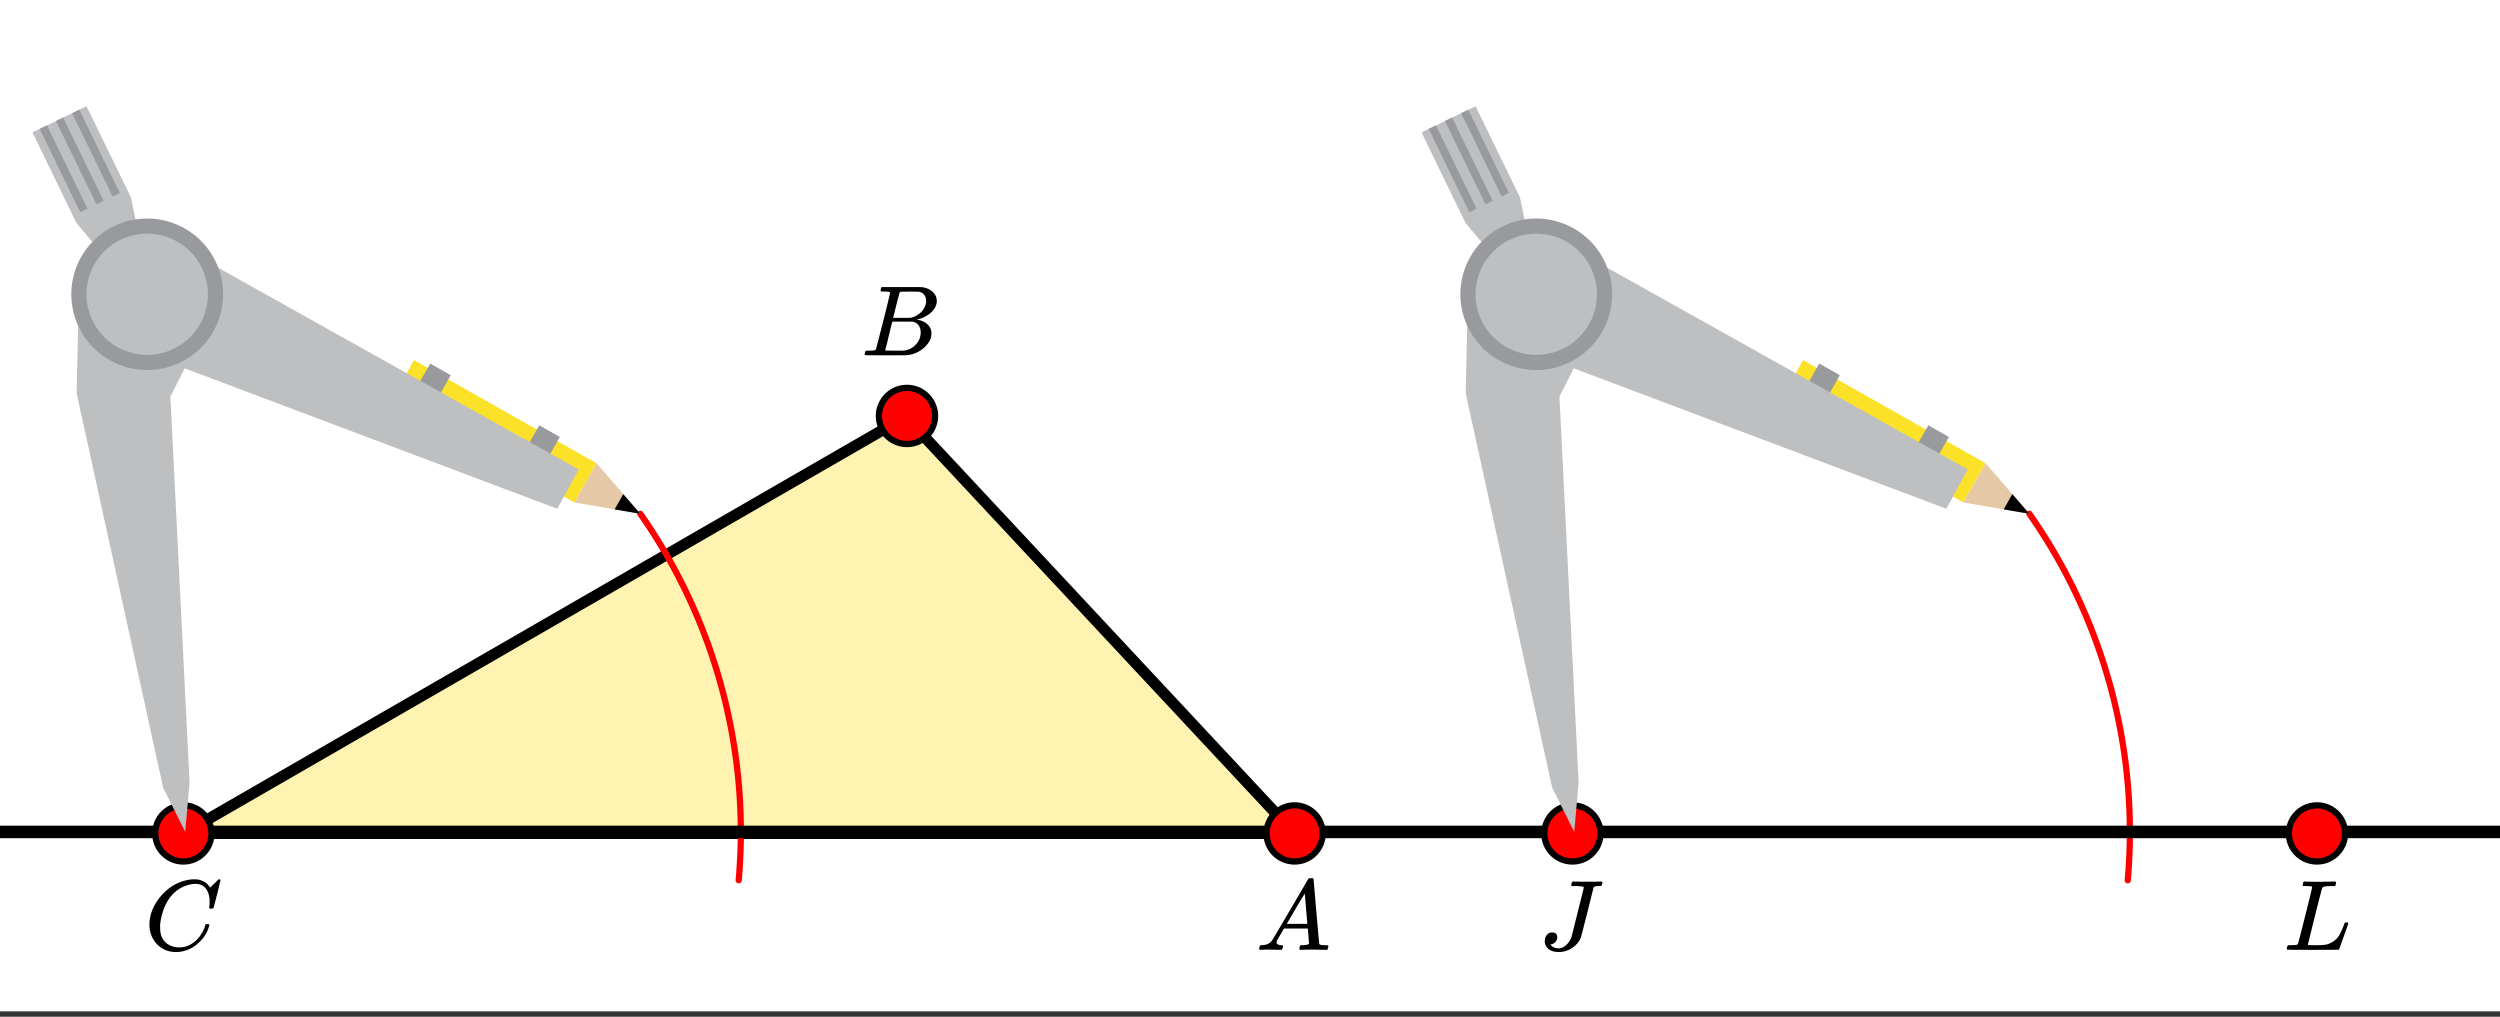
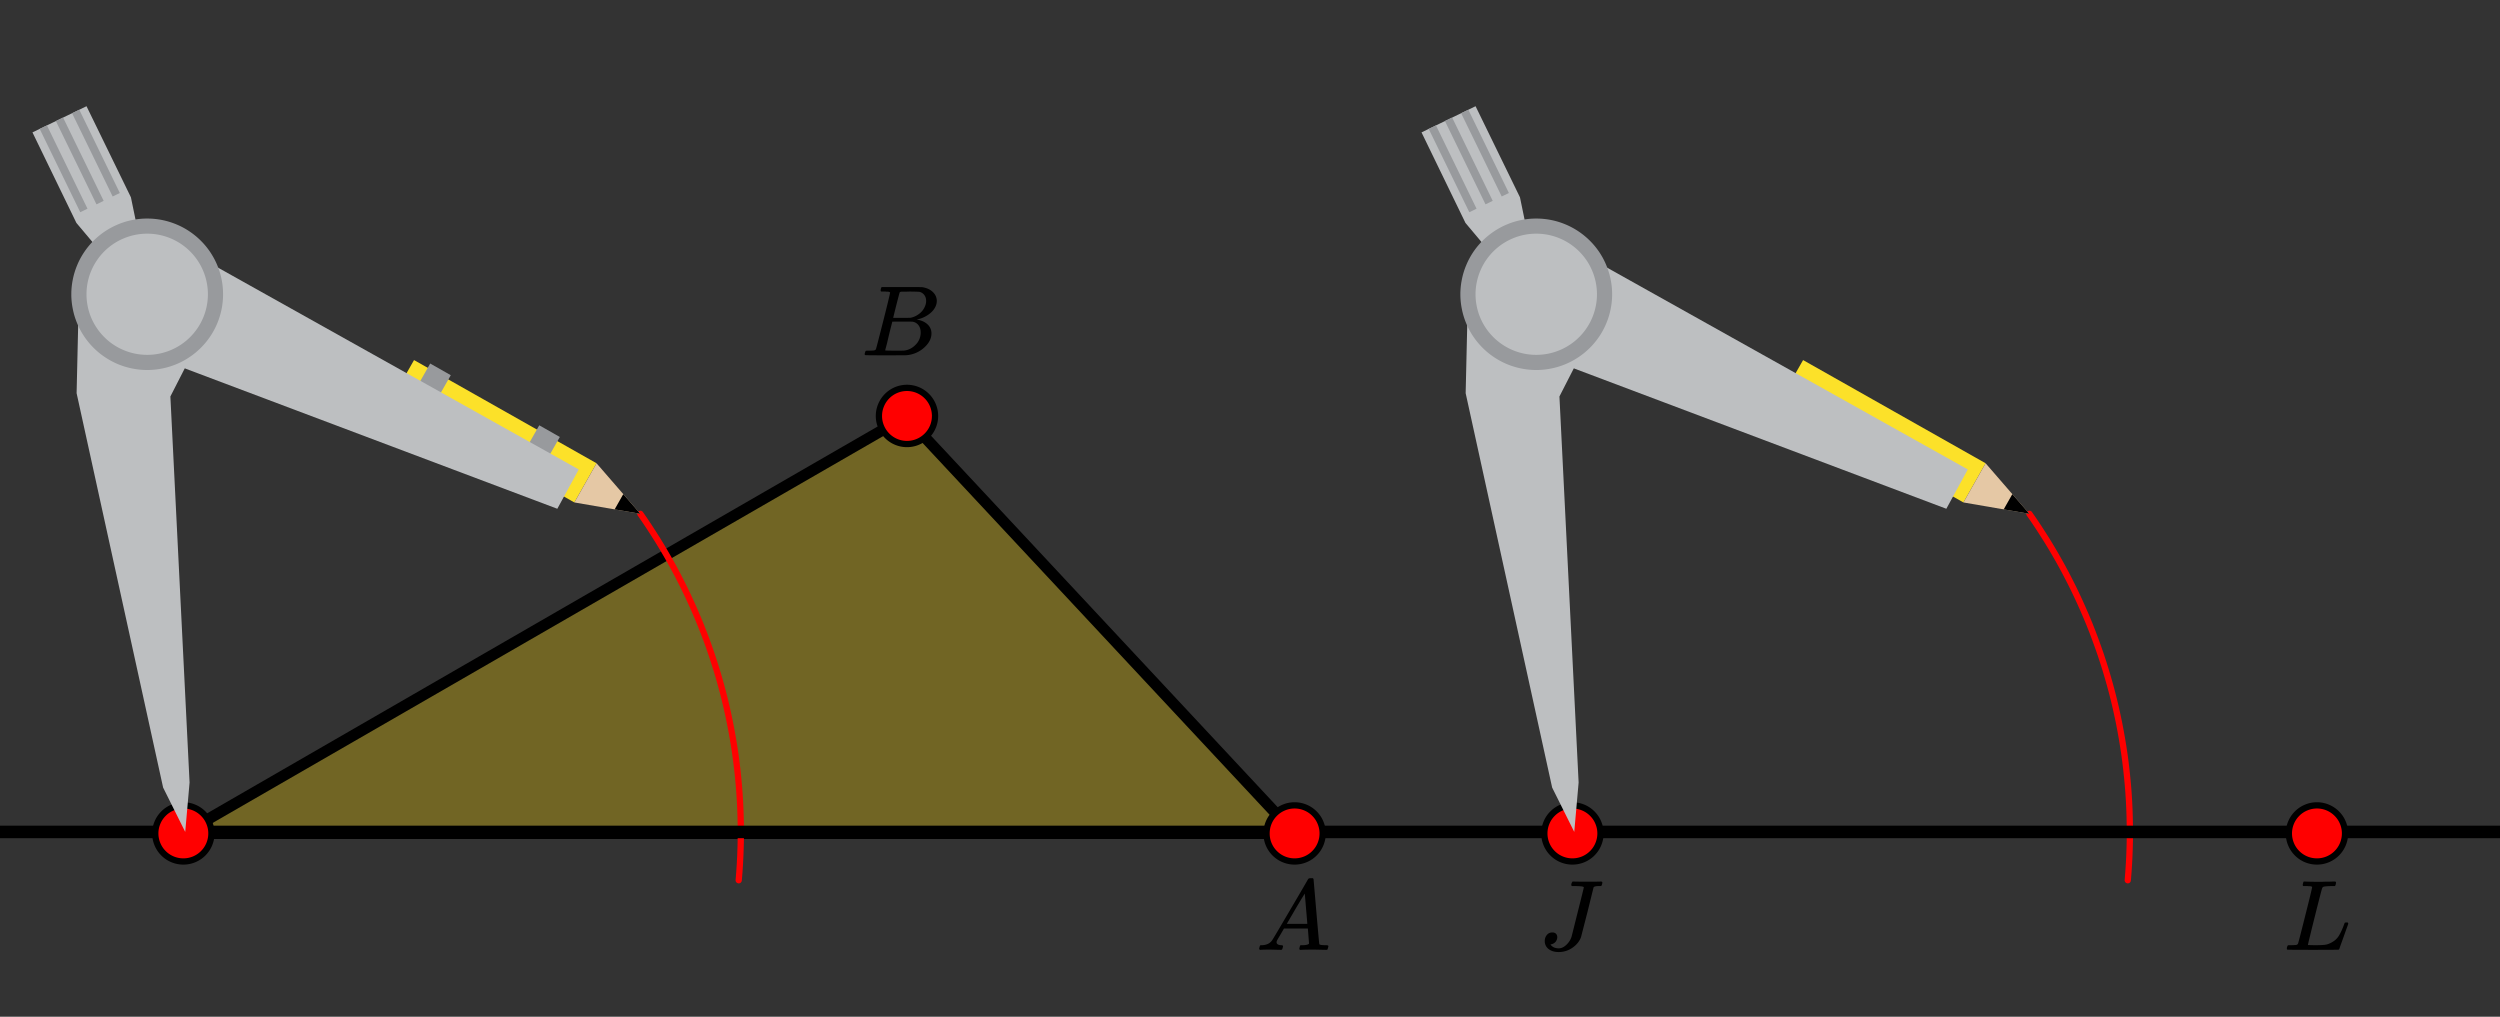
<svg xmlns="http://www.w3.org/2000/svg" xmlns:xlink="http://www.w3.org/1999/xlink" width="449.28" height="182.72" viewBox="0 0 336.96 137.04">
  <rect x="0" y="0" width="336.96" height="137.04" fill="#333333" stroke="none" />
  <defs>
    <symbol overflow="visible" id="c">
-       <path d="M8.781-6.484c0-.75-.168-1.336-.5-1.766-.324-.426-.793-.64-1.406-.64-.48 0-.996.117-1.547.343-.969.418-1.73 1.117-2.281 2.094-.492.867-.805 1.887-.938 3.062V-3c0 1.031.336 1.773 1.016 2.219.438.304.969.453 1.594.453.343 0 .718-.07 1.125-.219.531-.219 1.008-.57 1.437-1.062.426-.5.723-1.04.89-1.625.032-.114.056-.18.079-.204.031-.019.102-.03.219-.03.187 0 .281.038.281.109 0 .023-.012.07-.031.14-.211.805-.64 1.524-1.297 2.156C6.773-.425 6.05-.016 5.25.173a3.756 3.756 0 0 1-.953.125C3.367.297 2.594.03 1.969-.5A3.566 3.566 0 0 1 .766-2.516a3.733 3.733 0 0 1-.094-.875c0-1.082.336-2.132 1.015-3.156a7.267 7.267 0 0 1 1.5-1.64 6.098 6.098 0 0 1 1.97-1.063c.53-.164 1.015-.25 1.452-.25.32 0 .508.008.563.016.539.093.992.32 1.36.671l.109.141c.05.074.097.137.14.188.04.054.067.078.078.078.032 0 .149-.114.36-.344.062-.05.129-.113.203-.188l.219-.218a.722.722 0 0 1 .14-.14l.203-.204h.079c.124 0 .187.031.187.094 0 .031-.148.648-.438 1.844a166.04 166.04 0 0 0-.484 1.89.239.239 0 0 1-.078.094.858.858 0 0 1-.234.016h-.204a.936.936 0 0 1-.093-.094c0-.008.008-.086.031-.235.02-.175.031-.375.031-.593zm0 0" />
-     </symbol>
+       </symbol>
    <symbol overflow="visible" id="d">
      <path d="M.563 0C.5-.063.469-.11.469-.14c0-.04.015-.118.047-.235.03-.113.054-.18.078-.203L.64-.625h.203c.625-.02 1.082-.242 1.375-.672.05-.05.863-1.422 2.437-4.11A452.554 452.554 0 0 0 7.046-9.5c.052-.07.095-.113.126-.125.039-.02.144-.031.312-.031h.235c.05.086.078.133.078.14l.375 4.344c.25 2.906.383 4.375.406 4.406.04.094.332.141.875.141.094 0 .16.008.203.016.04 0 .07.011.094.03a.111.111 0 0 1 .047.095.983.983 0 0 1-.047.187 1.032 1.032 0 0 1-.078.25C9.648-.016 9.594 0 9.5 0c-.168 0-.438-.004-.813-.016-.374-.007-.671-.015-.89-.015-.844 0-1.399.011-1.656.031h-.172a.365.365 0 0 1-.094-.11c0-.019.016-.1.047-.25.031-.124.055-.195.078-.218l.047-.047h.281c.477-.008.766-.082.86-.219L7.03-2.875H3.813l-.454.781c-.324.543-.492.836-.5.875a.524.524 0 0 0-.046.203c0 .23.203.36.609.391.176 0 .265.047.265.14a.583.583 0 0 1-.046.188.754.754 0 0 1-.094.25C3.523-.016 3.473 0 3.39 0c-.157 0-.403-.004-.735-.016-.336-.007-.586-.015-.75-.015C1.258-.031.848-.02.672 0zm6.39-3.5c0-.102-.058-.805-.172-2.11-.105-1.3-.164-1.956-.172-1.968L6.25-7c-.148.242-.434.719-.86 1.438L4.189-3.5H6.952zm0 0" />
    </symbol>
    <symbol overflow="visible" id="e">
      <path d="M3.89-8.469c0-.008-.007-.02-.015-.031a.084.084 0 0 0-.047-.016.311.311 0 0 1-.062-.03.156.156 0 0 0-.079-.017c-.03-.007-.062-.015-.093-.015h-.219a.516.516 0 0 0-.125-.016h-.531c-.043-.008-.074-.039-.094-.094-.012-.019-.008-.097.016-.234.039-.164.082-.258.125-.281h1.75c2.332 0 3.562.008 3.687.015.613.094 1.098.313 1.453.657.352.344.531.746.531 1.203 0 .312-.085.617-.25.906-.199.367-.515.695-.953.984-.437.293-.89.485-1.359.579l-.14.046c.593.086 1.07.293 1.437.625.363.336.547.747.547 1.235 0 .648-.297 1.258-.89 1.828a4.026 4.026 0 0 1-2.47 1.11C6.047-.005 5.098 0 3.266 0 1.46 0 .55-.008.53-.031.488-.051.47-.086.47-.141c0-.062.008-.125.031-.187.04-.164.086-.258.14-.281a.954.954 0 0 1 .204-.016h.078c.238 0 .504-.008.797-.031.133-.031.222-.086.265-.172.02-.031.344-1.274.97-3.735.624-2.468.937-3.769.937-3.906zm4.86 1.14c0-.312-.078-.57-.234-.78a1.131 1.131 0 0 0-.625-.438c-.063-.02-.48-.035-1.25-.047-.18 0-.368.008-.563.016h-.64c-.125.012-.211.043-.25.094-.024.043-.172.609-.454 1.703-.273 1.093-.414 1.672-.421 1.734h1.093c.727 0 1.145-.004 1.25-.016.375-.07.723-.222 1.047-.453.332-.226.586-.504.766-.828.187-.332.281-.66.281-.984zm-.734 4.235c0-.394-.106-.722-.313-.984a1.208 1.208 0 0 0-.797-.453c-.054-.008-.43-.016-1.125-.016-1.062 0-1.593.008-1.593.016 0 .023-.086.351-.25.984a121.9 121.9 0 0 0-.454 1.906l-.25.938c0 .043.051.062.157.062.113 0 .476.008 1.093.016.801 0 1.235-.004 1.297-.016.582-.062 1.098-.32 1.547-.78a2.279 2.279 0 0 0 .688-1.673zm0 0" />
    </symbol>
    <symbol overflow="visible" id="f">
      <path d="M6.031-8.422c0-.113-.418-.172-1.25-.172h-.343c-.055-.039-.086-.078-.094-.11-.012-.03 0-.112.031-.25a.647.647 0 0 1 .14-.25h.235c.363.013 1.02.017 1.969.017h.875c.351-.008.601-.016.75-.016.101 0 .16.027.172.078.007.031.015.055.015.063 0 .023-.011.085-.031.187-.043.148-.078.23-.11.25-.03.023-.117.031-.25.031h-.124c-.387 0-.61.063-.672.188-.032.125-.309 1.242-.828 3.344-.575 2.23-.86 3.343-.86 3.343-.199.555-.578 1.028-1.14 1.422a3.18 3.18 0 0 1-1.891.594c-.543 0-.992-.137-1.344-.406a1.332 1.332 0 0 1-.515-1.079c0-.312.093-.582.28-.812a.908.908 0 0 1 .735-.344c.407 0 .63.2.672.594a1 1 0 0 1-.219.656.991.991 0 0 1-.578.344c-.074.012-.11.027-.11.047 0 .012.032.047.095.11.238.261.578.39 1.015.39.344 0 .676-.149 1-.453.332-.301.57-.664.719-1.094.031-.113.313-1.238.844-3.375.539-2.133.812-3.234.812-3.297zm0 0" />
    </symbol>
    <symbol overflow="visible" id="g">
      <path d="M3.844-8.469c0-.008-.008-.02-.016-.031a.084.084 0 0 0-.047-.016c-.011-.007-.027-.02-.047-.03a.291.291 0 0 0-.093-.017c-.032-.007-.063-.015-.094-.015H3.343a.582.582 0 0 0-.14-.016h-.531c-.043-.008-.07-.039-.078-.094-.024-.019-.016-.097.015-.234.04-.176.079-.27.11-.281h.203c.488.023 1.062.031 1.719.031h.53c.24-.008.411-.015.516-.015h.485c.195-.008.348-.016.453-.016h.359c.051.055.079.09.079.11.007.023 0 .105-.032.25a.58.58 0 0 1-.11.25h-.515c-.625.011-.992.054-1.093.124-.063.031-.125.164-.188.39a248.53 248.53 0 0 0-.906 3.548c-.149.586-.305 1.21-.469 1.875a95.478 95.478 0 0 1-.36 1.469l-.109.484c0 .043.035.062.11.062.082 0 .347.008.796.016.676 0 1.157-.02 1.438-.063.281-.039.594-.16.938-.359.363-.207.656-.484.875-.828.218-.352.437-.816.656-1.39.062-.176.11-.301.14-.376a.458.458 0 0 1 .235-.046h.172a.57.57 0 0 1 .078.156c0 .023-.094.289-.281.797-.18.511-.372 1.054-.579 1.625-.21.574-.324.902-.343.984-.032.055-.059.086-.079.094C7.415-.008 6.258 0 3.97 0 1.676 0 .516-.008.484-.031c-.03-.02-.046-.055-.046-.11 0-.062.003-.125.015-.187.05-.164.098-.258.14-.281a.954.954 0 0 1 .204-.016h.078c.238 0 .508-.008.813-.031.125-.031.207-.086.25-.172.03-.031.351-1.274.968-3.735.625-2.468.938-3.769.938-3.906zm0 0" />
    </symbol>
    <clipPath id="a">
-       <path d="M0 0h336.96v136.297H0zm0 0" />
-     </clipPath>
+       </clipPath>
    <clipPath id="b">
      <path d="M0 111h336.96v2H0zm0 0" />
    </clipPath>
  </defs>
  <g clip-path="url(#a)" fill="#fff">
    <path d="M0 0h337v137.047H0zm0 0" />
    <path d="M0 0h337v137.047H0zm0 0" />
  </g>
  <path d="M174.492 112.332l-52.246-56.266-97.531 56.266zm0 0" fill="gold" fill-opacity=".302" />
  <path d="M122.07 56.168l-97.355 56.164" fill="red" stroke-width="1.498" stroke-linecap="round" stroke="#000" />
  <path d="M24.715 112.332h149.777" fill="none" stroke-width="1.498" stroke-linecap="round" stroke="#000" />
  <path d="M174.492 112.332L122.07 56.168" fill="red" stroke-width="1.498" stroke-linecap="round" stroke="#000" />
  <path d="M99.566 118.645l.086-1.063.07-1.062.055-1.063.04-1.066.027-1.063.008-1.066-.004-1.067-.024-1.062-.035-1.067-.05-1.062-.067-1.063-.082-1.062-.098-1.059-.11-1.062-.128-1.055-.14-1.058-.16-1.051-.173-1.051-.187-1.05-.2-1.044-.218-1.043-.23-1.039-.247-1.039-.261-1.031-.278-1.027-.289-1.028-.308-1.02-.32-1.015-.333-1.012-.347-1.007-.364-1-.379-.997-.39-.992-.407-.984-.421-.98-.434-.973-.445-.965-.461-.961-.477-.953-.488-.95-.5-.937-.516-.933-.531-.926-.539-.918-.555-.91-.57-.899-.578-.894-.594-.887-.605-.875" fill="none" stroke-width=".843" stroke-linecap="round" stroke-linejoin="round" stroke="red" />
  <path d="M21.719 106.344L10.484 53.172M10.484 40.441l8.989-.75M19.473 39.691l8.234 3.746M27.707 43.438l-4.492 9.734M23.215 53.172l2.246 52.422M25.46 105.594l-.745 6.738M24.715 112.332l-2.996-5.988M14.23 34.45l-3.746-4.493M10.484 29.957L4.492 17.973M4.492 17.973l7.488-3.743M11.98 14.23l5.993 12.73M17.973 26.96l.75 4.493M18.723 31.453l.75 8.238M19.473 39.691L14.23 34.45M5.992 17.223l5.988 11.234M10.484 28.457L5.242 17.223M7.488 16.477l.75-.75M8.238 15.727L14.23 26.96M14.23 26.96l-1.5.747M12.73 27.707l-5.242-11.23M10.484 14.977l5.993 11.234M14.977 26.21L9.734 14.978M80.133 62.156l-2.996 5.242M77.137 67.398L53.172 53.922M53.172 53.922l2.996-5.242M56.168 48.68l23.965 13.476M86.121 68.898l-8.984-1.5M77.137 67.398l2.996-5.242M80.133 62.156l5.988 6.742M83.125 68.898l.75-2.246M83.875 66.652l2.246 2.246M60.66 50.926l-1.496 2.996M59.164 53.922l-2.996-1.5M56.168 52.422l1.496-3.742M57.664 48.68l2.996 2.246M75.637 59.164l-2.246 2.992M73.39 62.156l-2.995-1.496M70.395 60.66l2.246-2.996M72.64 57.664l2.997 1.5M23.215 32.95l54.668 29.956M77.883 62.906l-2.992 5.992M74.89 68.898L20.22 47.93M20.219 47.93l-.746-8.239M19.473 39.691l3.742-6.742" fill="red" />
  <path d="M286.79 118.645l.085-1.063.07-1.062.055-1.063.04-1.066.026-1.063.008-1.066-.008-1.067-.02-1.062-.034-1.067-.051-1.062-.066-1.063-.082-1.062-.098-1.059-.113-1.062-.125-1.055-.141-1.058-.16-1.051-.172-1.051-.188-1.05-.199-1.044-.219-1.043-.23-1.039-.246-1.039-.262-1.031-.277-1.027-.293-1.028-.305-1.02-.32-1.015-.332-1.012-.352-1.007-.363-1-.375-.997-.39-.992-.407-.984-.422-.98-.433-.973-.446-.965-.46-.961-.477-.953-.488-.95-.5-.937-.516-.933-.531-.926-.54-.918-.554-.91-.57-.899-.578-.894-.594-.887-.606-.875" fill="none" stroke-width=".843" stroke-linecap="round" stroke-linejoin="round" stroke="red" />
  <path d="M208.941 106.344l-11.234-53.172M197.707 40.441l8.984-.75M206.691 39.691l8.239 3.746M214.93 43.438l-4.493 9.734M210.438 53.172l2.246 52.422M212.684 105.594l-.746 6.738M211.938 112.332l-2.997-5.988M201.45 34.45l-3.743-4.493M197.707 29.957l-5.992-11.984M191.715 17.973l7.488-3.743M199.203 14.23l5.992 12.73M205.195 26.96l.75 4.493M205.945 31.453l.746 8.238M206.691 39.691l-5.242-5.242M193.215 17.223l5.988 11.234M197.707 28.457l-5.242-11.234M194.71 16.477l.75-.75M195.46 15.727l5.99 11.234M201.45 26.96l-1.497.747M199.953 27.707l-5.242-11.23M197.707 14.977l5.992 11.234M202.2 26.21l-5.243-11.233M267.352 62.156l-2.993 5.242M264.36 67.398l-23.965-13.476M240.395 53.922l2.996-5.242M243.39 48.68l23.962 13.476M273.344 68.898l-8.985-1.5M264.36 67.398l2.992-5.242M267.352 62.156l5.992 6.742M270.348 68.898l.75-2.246M271.098 66.652l2.246 2.246M247.883 50.926l-1.5 2.996M246.383 53.922l-2.992-1.5M243.39 52.422l1.497-3.742M244.887 48.68l2.996 2.246M262.86 59.164l-2.247 2.992M260.613 62.156l-2.996-1.496M257.617 60.66l2.246-2.996M259.863 57.664l2.996 1.5M210.438 32.95l54.667 29.956M265.105 62.906l-2.996 5.992M262.11 68.898L207.44 47.93M207.441 47.93l-.75-8.239M206.691 39.691l3.746-6.742" fill="red" />
  <g clip-path="url(#b)">
    <path d="M0 112.129h337" fill="none" stroke-width="1.685" stroke="#000" />
  </g>
  <path d="M28.496 112.332c0 .504-.098.984-.289 1.45-.191.46-.465.87-.82 1.226a3.754 3.754 0 0 1-2.672 1.105 3.76 3.76 0 0 1-2.676-1.105 3.758 3.758 0 0 1-.82-1.227 3.763 3.763 0 0 1 0-2.894c.191-.465.465-.871.82-1.227a3.718 3.718 0 0 1 1.227-.82 3.763 3.763 0 0 1 2.894 0c.465.191.871.465 1.227.82.355.356.629.762.82 1.227.191.46.29.945.29 1.445zm0 0M178.273 112.332c0 .504-.097.984-.289 1.45-.191.46-.464.87-.82 1.226a3.678 3.678 0 0 1-1.226.82 3.74 3.74 0 0 1-1.446.285 3.76 3.76 0 0 1-2.676-1.105 3.758 3.758 0 0 1-1.105-2.676c0-.5.094-.984.285-1.445.192-.465.465-.871.82-1.227a3.758 3.758 0 0 1 1.227-.82 3.763 3.763 0 0 1 2.895 0c.464.191.875.465 1.226.82.356.356.629.762.82 1.227.192.46.29.945.29 1.445zm0 0M126.027 56.066a3.754 3.754 0 0 1-1.105 2.672 3.777 3.777 0 0 1-6.168-1.227 3.687 3.687 0 0 1-.29-1.445c0-.503.095-.984.29-1.449a3.768 3.768 0 0 1 3.492-2.336 3.777 3.777 0 0 1 2.676 1.11 3.76 3.76 0 0 1 1.105 2.676zm0 0M215.719 112.332c0 .504-.098.984-.29 1.45-.19.46-.464.87-.82 1.226a3.754 3.754 0 0 1-2.672 1.105 3.76 3.76 0 0 1-2.675-1.105 3.758 3.758 0 0 1-.82-1.227 3.763 3.763 0 0 1 0-2.894c.19-.465.464-.871.82-1.227a3.718 3.718 0 0 1 1.226-.82 3.763 3.763 0 0 1 2.895 0c.465.191.87.465 1.226.82.356.356.63.762.82 1.227.192.46.29.945.29 1.445zm0 0M316.07 112.332c0 .504-.097.984-.289 1.45-.191.46-.465.87-.82 1.226a3.758 3.758 0 0 1-2.676 1.105c-.5 0-.984-.093-1.445-.285a3.718 3.718 0 0 1-1.227-.82 3.758 3.758 0 0 1-.82-1.227 3.763 3.763 0 0 1 0-2.894c.191-.465.465-.871.82-1.227a3.718 3.718 0 0 1 1.227-.82 3.763 3.763 0 0 1 2.895 0c.46.191.87.465 1.226.82.355.356.629.762.82 1.227.192.46.29.945.29 1.445zm0 0" fill="red" stroke-width=".843" stroke="#000" />
  <path d="M24.965 112.129l-2.98-5.98-11.66-53.153.284-12.312 9.23-1.02 8.231 3.785-5.105 9.989 2.586 52.035zm0 0M19.84 39.664l-5.828-5.203-3.715-4.414-5.922-12.203 7.285-3.528 5.985 12.278.96 4.652zm0 0" fill="#bdbfc1" />
  <path d="M10.816 28.605L5.348 17.371l.976-.473 5.469 11.23zm0 0M13.004 27.543L7.53 16.313l.973-.47 5.469 11.227zm0 0M15.184 26.484l-5.47-11.226.97-.473 5.468 11.227zm0 0" fill="#989a9d" />
  <path d="M55.805 48.531l24.601 13.91-2.988 5.282-24.613-13.926zm0 0" fill="#fce129" />
  <path d="M80.406 62.441l5.903 6.813-8.891-1.531zm0 0" fill="#e5c8a5" />
  <path d="M84.008 66.602l2.3 2.652-3.464-.598zm0 0" />
  <path d="M57.984 48.996l2.774 1.574-1.906 3.356-2.848-1.434zm0 0M72.684 57.324l2.773 1.574-1.906 3.356-2.848-1.434zm0 0" fill="#989a9d" />
  <path d="M19.84 39.664l3.336-7.062 54.832 30.671-2.89 5.301L19.913 47.77zm0 0" fill="#bdbfc1" />
  <path d="M30.066 39.664c0 .668-.066 1.332-.195 1.988a10.55 10.55 0 0 1-.582 1.918 10.323 10.323 0 0 1-.945 1.762 10.084 10.084 0 0 1-1.274 1.547 9.867 9.867 0 0 1-1.55 1.27 9.954 9.954 0 0 1-1.766.945c-.621.254-1.262.449-1.918.578a10.086 10.086 0 0 1-3.992 0 10.327 10.327 0 0 1-1.918-.578 10.233 10.233 0 0 1-1.766-.946 10.049 10.049 0 0 1-1.55-1.27 10.06 10.06 0 0 1-1.27-1.546 9.805 9.805 0 0 1-.945-1.762 9.967 9.967 0 0 1-.582-1.918 10.008 10.008 0 0 1 0-3.98 9.93 9.93 0 0 1 .582-1.914c.253-.621.57-1.207.945-1.766a10.06 10.06 0 0 1 1.27-1.547 10.28 10.28 0 0 1 3.316-2.21 10.051 10.051 0 0 1 1.918-.583c.66-.132 1.324-.195 1.996-.195.672 0 1.336.063 1.996.195.656.13 1.297.325 1.918.582.621.254 1.21.57 1.766.942a10.09 10.09 0 0 1 1.55 1.27c.477.472.899.988 1.274 1.546.37.559.687 1.145.945 1.766.254.617.45 1.258.582 1.914.129.656.195 1.32.195 1.992zm0 0" fill="#989a9d" />
  <path d="M28.023 39.664a8.11 8.11 0 0 1-.16 1.594 7.861 7.861 0 0 1-.465 1.531 8.014 8.014 0 0 1-.753 1.41c-.301.446-.641.86-1.02 1.239a8.12 8.12 0 0 1-2.652 1.769 8.115 8.115 0 0 1-3.133.621 8.144 8.144 0 0 1-3.13-.621 8.083 8.083 0 0 1-2.655-1.77 8.12 8.12 0 0 1-1.016-1.238 8.032 8.032 0 0 1-1.223-2.941 8.105 8.105 0 0 1-.156-1.594c0-.539.05-1.07.156-1.594.106-.527.258-1.039.465-1.53.207-.497.457-.97.758-1.415a8.12 8.12 0 0 1 3.672-3.008 8.144 8.144 0 0 1 3.129-.621 8.115 8.115 0 0 1 3.133.621c.496.207.965.457 1.414.754.445.3.86.637 1.238 1.016a8.049 8.049 0 0 1 1.773 2.652c.207.492.364 1.004.465 1.531a8.05 8.05 0 0 1 .16 1.594zm0 0M212.184 112.129l-2.98-5.98-11.657-53.153.285-12.312 9.23-1.02 8.231 3.785-5.106 9.989 2.586 52.035zm0 0M207.063 39.664l-5.829-5.203-3.714-4.414-5.922-12.203 7.285-3.528 5.984 12.278.961 4.652zm0 0" fill="#bdbfc1" />
  <path d="M198.04 28.605l-5.474-11.234.98-.473 5.47 11.23zm0 0M200.223 27.543l-5.47-11.23.974-.47 5.468 11.227zm0 0M202.406 26.484l-5.469-11.226.97-.473 5.468 11.227zm0 0" fill="#989a9d" />
  <path d="M243.027 48.531l24.602 13.91-2.988 5.282-24.614-13.926zm0 0" fill="#fce129" />
  <path d="M267.629 62.441l5.902 6.813-8.89-1.531zm0 0" fill="#e5c8a5" />
  <path d="M271.23 66.602l2.301 2.652-3.465-.598zm0 0" />
-   <path d="M245.207 48.996l2.773 1.574-1.906 3.356-2.851-1.434zm0 0M259.906 57.324l2.774 1.574-1.907 3.356-2.847-1.434zm0 0" fill="#989a9d" />
  <path d="M207.063 39.664l3.335-7.062 54.832 30.671-2.894 5.301-55.2-20.804zm0 0" fill="#bdbfc1" />
  <path d="M217.29 39.664c0 .668-.067 1.332-.2 1.988a9.967 9.967 0 0 1-.582 1.918 10.084 10.084 0 0 1-2.215 3.309c-.477.476-.992.898-1.55 1.27a10.092 10.092 0 0 1-3.684 1.523 10.086 10.086 0 0 1-3.993 0 10.092 10.092 0 0 1-3.684-1.523 9.867 9.867 0 0 1-1.55-1.27 10.084 10.084 0 0 1-2.215-3.309 9.967 9.967 0 0 1-.582-1.918 10.008 10.008 0 0 1 0-3.98 9.93 9.93 0 0 1 .582-1.914 10.073 10.073 0 0 1 2.215-3.313 10.28 10.28 0 0 1 3.316-2.21 10.051 10.051 0 0 1 1.918-.583c.66-.132 1.325-.195 1.996-.195.672 0 1.336.063 1.997.195.656.13 1.296.325 1.918.582a10.28 10.28 0 0 1 4.59 3.758c.37.559.687 1.145.94 1.766a9.93 9.93 0 0 1 .583 1.914c.133.656.2 1.32.2 1.992zm0 0" fill="#989a9d" />
  <path d="M215.246 39.664a8.11 8.11 0 0 1-.16 1.594 8.14 8.14 0 0 1-2.238 4.18 8.12 8.12 0 0 1-2.653 1.769 8.115 8.115 0 0 1-3.133.621 8.115 8.115 0 0 1-3.132-.621 8.189 8.189 0 0 1-2.653-1.77 8.384 8.384 0 0 1-1.02-1.238 8.14 8.14 0 0 1-1.219-2.941 8.05 8.05 0 0 1 0-3.188 8.316 8.316 0 0 1 1.219-2.945c.302-.445.641-.86 1.02-1.238a8.359 8.359 0 0 1 1.239-1.016c.449-.297.918-.547 1.414-.754a8.115 8.115 0 0 1 3.133-.621 8.115 8.115 0 0 1 3.132.621c.496.207.965.457 1.414.754.446.3.86.637 1.239 1.016.379.379.718.793 1.02 1.238.296.445.546.918.753 1.414.207.492.36 1.004.465 1.531a8.05 8.05 0 0 1 .16 1.594zm0 0" fill="#bdbfc1" />
  <use xlink:href="#c" x="19.471" y="128.023" />
  <use xlink:href="#d" x="169.249" y="128.023" />
  <use xlink:href="#e" x="116.078" y="47.891" />
  <use xlink:href="#f" x="207.442" y="128.023" />
  <use xlink:href="#g" x="307.793" y="128.023" />
</svg>